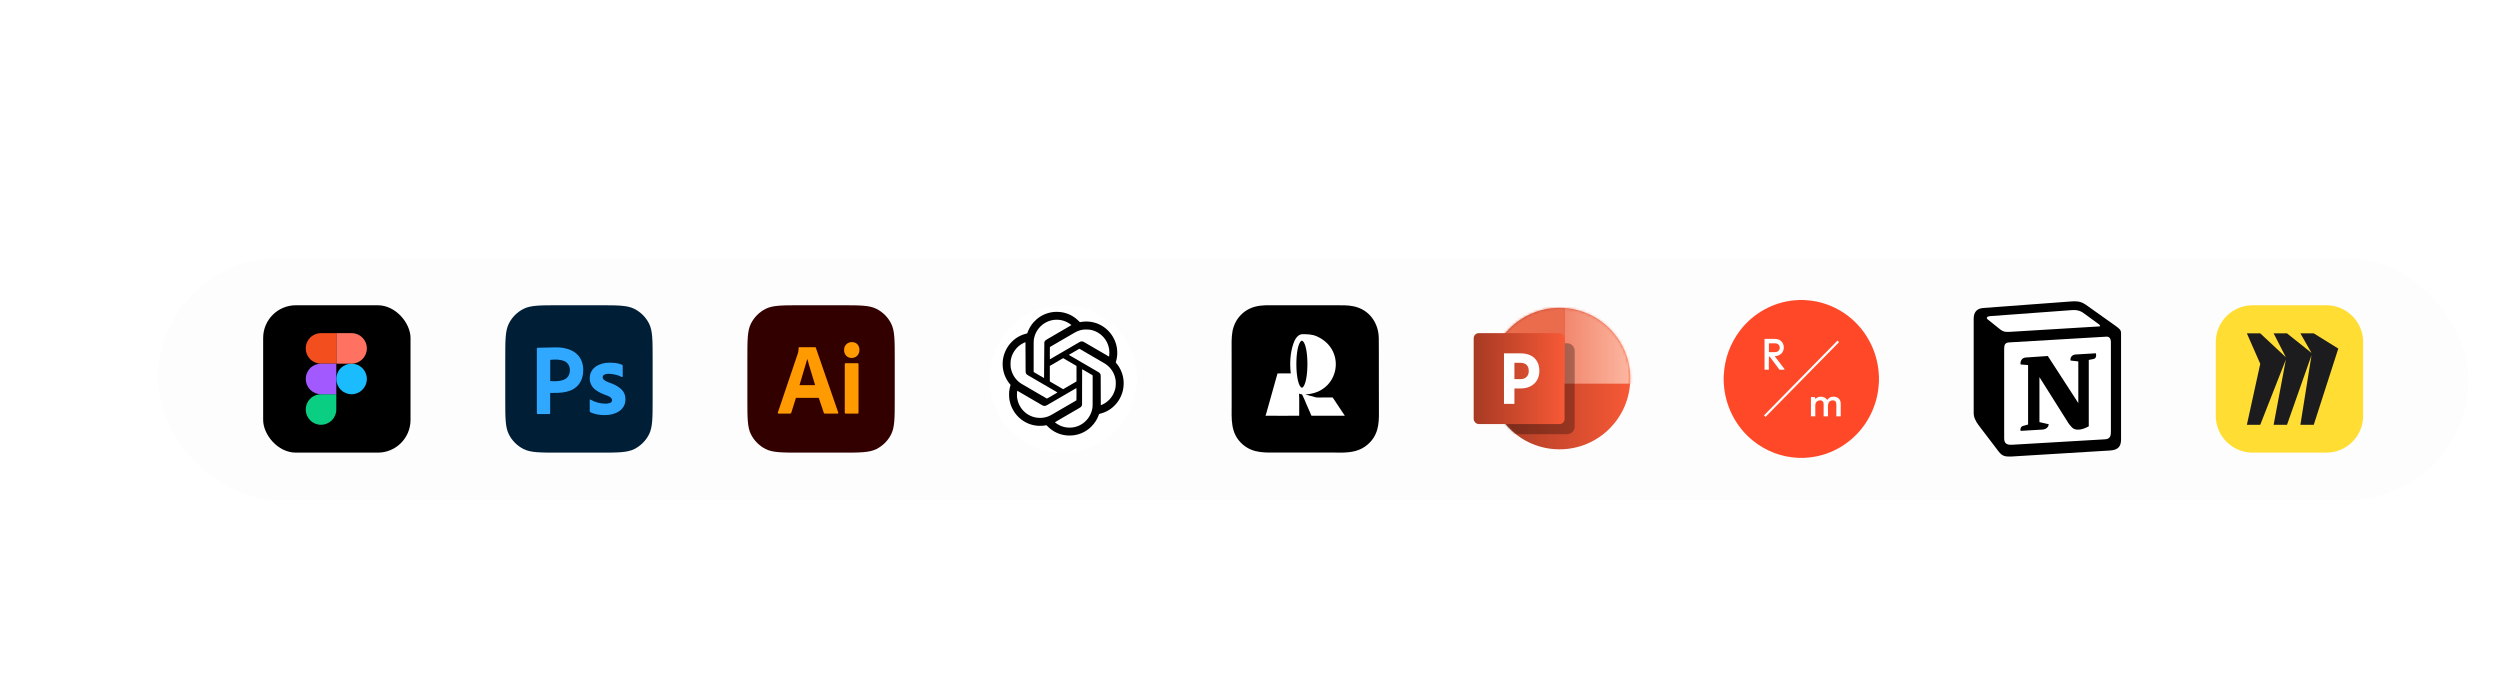
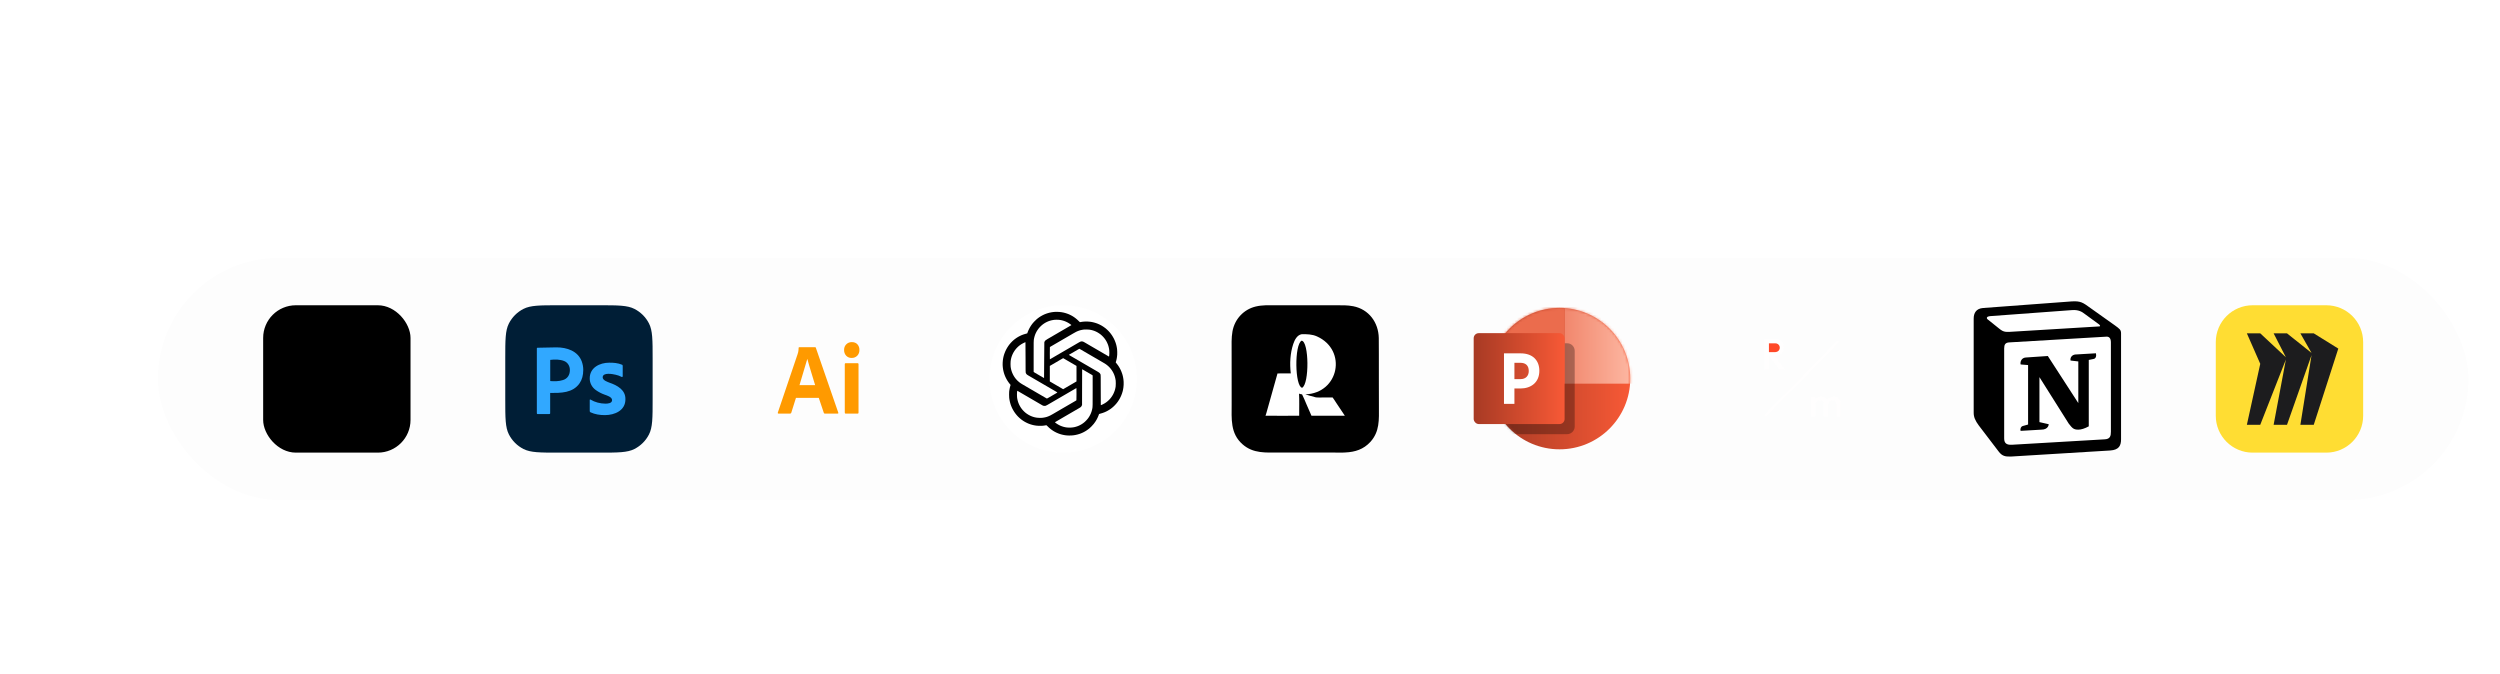
<svg xmlns="http://www.w3.org/2000/svg" fill="none" height="100%" overflow="visible" preserveAspectRatio="none" style="display: block;" viewBox="0 0 950 256" width="100%">
  <g filter="url(#filter0_dd_0_5324)" id="Frame 1530">
    <rect fill="#FDFDFD" height="92" rx="46" width="878" x="60" y="82" />
    <g id="Frame 1569">
      <g filter="url(#filter1_d_0_5324)" id="Figma Logo">
        <rect fill="black" height="56" rx="12.424" width="56" x="100" y="100" />
        <g clip-path="url(#clip0_0_5324)" id="figma_logo">
          <path d="M127.793 128C127.793 126.46 128.405 124.983 129.494 123.894C130.583 122.805 132.06 122.193 133.6 122.193C135.14 122.193 136.618 122.805 137.707 123.894C138.796 124.983 139.408 126.46 139.408 128C139.408 129.54 138.796 131.018 137.707 132.107C136.618 133.196 135.14 133.808 133.6 133.808C132.06 133.808 130.583 133.196 129.494 132.107C128.405 131.018 127.793 129.54 127.793 128V128Z" fill="#1ABCFE" id="Vector" />
-           <path d="M116.178 139.615C116.178 138.074 116.79 136.597 117.879 135.508C118.968 134.419 120.445 133.807 121.985 133.807H127.793V139.615C127.793 141.155 127.181 142.632 126.092 143.721C125.003 144.81 123.525 145.422 121.985 145.422C120.445 145.422 118.968 144.81 117.879 143.721C116.79 142.632 116.178 141.155 116.178 139.615V139.615Z" fill="#0ACF83" id="Vector_2" />
          <path d="M127.793 110.578V122.193H133.6C135.14 122.193 136.618 121.581 137.707 120.492C138.796 119.403 139.408 117.925 139.408 116.385C139.408 114.845 138.796 113.368 137.707 112.279C136.618 111.19 135.14 110.578 133.6 110.578H127.793Z" fill="#FF7262" id="Vector_3" />
          <path d="M116.178 116.385C116.178 117.925 116.79 119.403 117.879 120.492C118.968 121.581 120.445 122.193 121.985 122.193H127.793V110.578H121.985C120.445 110.578 118.968 111.19 117.879 112.279C116.79 113.368 116.178 114.845 116.178 116.385V116.385Z" fill="#F24E1E" id="Vector_4" />
-           <path d="M116.178 128C116.178 129.54 116.79 131.018 117.879 132.107C118.968 133.196 120.445 133.808 121.985 133.808H127.793V122.193H121.985C120.445 122.193 118.968 122.805 117.879 123.894C116.79 124.983 116.178 126.46 116.178 128V128Z" fill="#A259FF" id="Vector_5" />
        </g>
      </g>
      <g id="Frame 1549">
        <g id="Group 68">
          <path d="M192 120.267C192 113.173 192 109.626 193.381 106.916C194.595 104.533 196.533 102.595 198.916 101.381C201.626 100 205.173 100 212.267 100H227.733C234.827 100 238.374 100 241.084 101.381C243.467 102.595 245.405 104.533 246.619 106.916C248 109.626 248 113.173 248 120.267V135.733C248 142.827 248 146.374 246.619 149.084C245.405 151.467 243.467 153.405 241.084 154.619C238.374 156 234.827 156 227.733 156H212.267C205.173 156 201.626 156 198.916 154.619C196.533 153.405 194.595 151.467 193.381 149.084C192 146.374 192 142.827 192 135.733V120.267Z" fill="#001E36" id="bg" />
          <g id="Vector_6">
            <path d="M204 141.033V116.407C204 116.239 204.07 116.144 204.233 116.144C206.645 116.144 209.055 116 211.467 116C215.38 116 219.618 117.338 221.103 121.433C221.453 122.438 221.64 123.467 221.64 124.544C221.64 126.602 221.173 128.301 220.24 129.641C217.633 133.385 213.114 133.327 209.063 133.327V141.009C209.095 141.236 208.901 141.344 208.713 141.344H204.28C204.093 141.344 204 141.248 204 141.033ZM209.087 120.763V128.804C210.693 128.921 212.374 128.934 213.917 128.421C215.62 127.929 216.553 126.454 216.553 124.687C216.601 123.182 215.78 121.737 214.383 121.193C212.859 120.559 210.732 120.521 209.087 120.763Z" fill="#31A8FF" />
            <path d="M236.193 127.215C235.487 126.843 234.735 126.571 233.958 126.406C232.959 126.171 229.02 125.348 229.018 127.408C229.053 128.558 230.879 129.121 231.685 129.45C234.517 130.422 237.721 132.16 237.658 135.653C237.745 140.002 233.532 141.74 229.92 141.741C228.039 141.76 226.081 141.469 224.36 140.662C224.196 140.575 224.09 140.389 224.097 140.199V136.038C224.078 135.871 224.257 135.726 224.397 135.846C226.083 136.865 228.082 137.36 230.032 137.387C230.893 137.387 232.6 137.303 232.587 136.038C232.587 134.824 230.546 134.266 229.732 133.958C228.552 133.537 227.434 132.953 226.407 132.224C224.972 131.2 224.072 129.56 224.097 127.754C224.088 123.66 227.967 121.822 231.46 121.821C233.093 121.807 234.846 121.928 236.366 122.591C236.585 122.656 236.63 122.886 236.629 123.092V126.984C236.643 127.225 236.375 127.308 236.193 127.215Z" fill="#31A8FF" />
          </g>
        </g>
      </g>
    </g>
    <g id="Frame 1570">
      <g id="Frame 1550">
        <g id="Group 69">
-           <path d="M284 120.267C284 113.173 284 109.626 285.381 106.916C286.595 104.533 288.533 102.595 290.916 101.381C293.626 100 297.173 100 304.267 100H319.733C326.827 100 330.374 100 333.084 101.381C335.467 102.595 337.405 104.533 338.619 106.916C340 109.626 340 113.173 340 120.267V135.733C340 142.827 340 146.374 338.619 149.084C337.405 151.467 335.467 153.405 333.084 154.619C330.374 156 326.827 156 319.733 156H304.267C297.173 156 293.626 156 290.916 154.619C288.533 153.405 286.595 151.467 285.381 149.084C284 146.374 284 142.827 284 135.733V120.267Z" fill="#330000" id="bg_2" />
          <g id="Vector_7">
            <path d="M311.137 135.193H302.46L300.694 140.818C300.645 141.027 300.452 141.175 300.243 141.165H295.848C295.597 141.165 295.509 141.023 295.585 140.741L303.098 118.548C303.173 118.316 303.248 118.053 303.324 117.758C303.422 117.244 303.472 116.721 303.474 116.197C303.452 116.043 303.588 115.906 303.737 115.928H309.71C309.885 115.928 309.985 115.992 310.01 116.12L318.538 140.779C318.613 141.036 318.538 141.165 318.313 141.165H313.429C313.258 141.184 313.094 141.067 313.053 140.895L311.137 135.193ZM303.812 130.338H309.747C308.772 127.005 307.672 123.717 306.78 120.359C305.817 123.723 304.767 127.073 303.812 130.338Z" fill="#FF9A00" />
            <path d="M323.609 120.012C323.226 120.027 322.844 119.96 322.488 119.814C322.132 119.668 321.81 119.446 321.543 119.164C321.277 118.869 321.07 118.524 320.935 118.147C320.799 117.77 320.738 117.369 320.754 116.968C320.74 116.57 320.809 116.175 320.954 115.806C321.1 115.438 321.32 115.105 321.599 114.829C321.876 114.557 322.203 114.343 322.561 114.201C322.919 114.059 323.301 113.991 323.684 114.001C324.586 114.001 325.293 114.277 325.807 114.829C326.066 115.116 326.267 115.453 326.399 115.82C326.532 116.187 326.592 116.577 326.577 116.968C326.593 117.371 326.529 117.773 326.39 118.15C326.252 118.527 326.04 118.872 325.769 119.164C325.486 119.451 325.147 119.674 324.776 119.82C324.404 119.966 324.007 120.031 323.609 120.012ZM321.017 140.779V122.362C321.017 122.131 321.117 122.015 321.317 122.015H325.938C326.138 122.015 326.239 122.131 326.239 122.362V140.779C326.239 141.036 326.139 141.165 325.938 141.165H321.355C321.13 141.165 321.017 141.036 321.017 140.779Z" fill="#FF9A00" />
          </g>
        </g>
      </g>
      <g id="Frame 1551">
        <g id="Frame 1529 1_layerstyle">
          <g id="Group">
            <path d="M401.756 100.078C402.012 100.058 402.371 100.032 402.557 100.023C402.74 100.012 403.353 100 403.92 100C404.485 99.998 405.144 100.007 405.384 100.019C405.622 100.032 406.02 100.058 406.265 100.076C406.509 100.096 406.937 100.138 407.214 100.17C407.491 100.202 407.857 100.247 408.026 100.273C408.195 100.295 408.541 100.353 408.792 100.396C409.044 100.44 409.431 100.511 409.65 100.556C409.87 100.602 410.241 100.684 410.474 100.739C410.707 100.792 411.092 100.89 411.332 100.954C411.57 101.021 412.002 101.147 412.292 101.233C412.581 101.323 413.045 101.476 413.322 101.574C413.599 101.673 413.969 101.81 414.145 101.879C414.322 101.947 414.63 102.073 414.832 102.158C415.033 102.242 415.358 102.384 415.552 102.471C415.747 102.56 416.113 102.734 416.364 102.858C416.616 102.981 417.007 103.18 417.234 103.302C417.46 103.423 417.815 103.622 418.023 103.743C418.231 103.864 418.565 104.066 418.766 104.189C418.968 104.315 419.363 104.574 419.647 104.763C419.931 104.953 420.336 105.239 420.551 105.395C420.763 105.553 421.088 105.798 421.271 105.942C421.454 106.086 421.752 106.326 421.935 106.479C422.118 106.63 422.452 106.919 422.678 107.12C422.905 107.321 423.41 107.806 423.799 108.195C424.19 108.586 424.671 109.087 424.865 109.307C425.062 109.527 425.364 109.877 425.538 110.085C425.709 110.293 425.979 110.627 426.135 110.828C426.29 111.03 426.519 111.334 426.642 111.503C426.766 111.672 426.972 111.961 427.098 112.144C427.224 112.327 427.429 112.636 427.555 112.83C427.681 113.025 427.892 113.365 428.024 113.585C428.157 113.805 428.37 114.175 428.5 114.409C428.63 114.642 428.866 115.088 429.026 115.404C429.184 115.717 429.401 116.166 429.507 116.399C429.612 116.632 429.765 116.987 429.85 117.188C429.934 117.39 430.072 117.735 430.156 117.955C430.241 118.174 430.38 118.556 430.467 118.801C430.552 119.046 430.689 119.469 430.772 119.739C430.854 120.009 430.966 120.384 431.016 120.574C431.069 120.762 431.163 121.123 431.222 121.375C431.284 121.626 431.382 122.063 431.44 122.347C431.497 122.631 431.575 123.043 431.611 123.262C431.648 123.482 431.698 123.802 431.723 123.971C431.748 124.141 431.794 124.507 431.826 124.784C431.858 125.06 431.899 125.488 431.92 125.733C431.938 125.978 431.963 126.374 431.977 126.614C431.989 126.854 432 127.476 432 127.998C432 128.519 431.989 129.142 431.977 129.382C431.963 129.622 431.938 130.018 431.92 130.263C431.899 130.508 431.858 130.935 431.826 131.212C431.794 131.489 431.748 131.855 431.723 132.024C431.7 132.194 431.643 132.539 431.6 132.791C431.556 133.042 431.485 133.429 431.44 133.649C431.394 133.868 431.311 134.239 431.257 134.472C431.204 134.706 431.106 135.09 431.042 135.33C430.975 135.57 430.849 136 430.762 136.291C430.673 136.582 430.52 137.044 430.422 137.32C430.323 137.597 430.186 137.968 430.117 138.144C430.049 138.32 429.923 138.629 429.838 138.83C429.754 139.032 429.612 139.357 429.525 139.551C429.436 139.746 429.262 140.112 429.138 140.363C429.015 140.615 428.816 141.006 428.694 141.233C428.573 141.459 428.374 141.814 428.253 142.022C428.132 142.23 427.93 142.564 427.807 142.765C427.681 142.967 427.423 143.362 427.233 143.646C427.043 143.93 426.757 144.337 426.601 144.55C426.443 144.763 426.199 145.087 426.055 145.27C425.91 145.453 425.67 145.751 425.517 145.934C425.366 146.117 425.078 146.451 424.876 146.677C424.675 146.904 424.19 147.409 423.801 147.798C423.41 148.19 422.909 148.67 422.69 148.864C422.47 149.061 422.12 149.363 421.912 149.537C421.704 149.709 421.37 149.979 421.168 150.134C420.967 150.29 420.663 150.519 420.493 150.642C420.324 150.766 420.036 150.972 419.853 151.097C419.67 151.223 419.361 151.429 419.167 151.555C418.972 151.681 418.631 151.891 418.412 152.024C418.192 152.157 417.822 152.369 417.588 152.5C417.355 152.63 416.907 152.866 416.593 153.026C416.277 153.184 415.82 153.406 415.575 153.515C415.33 153.625 414.944 153.795 414.717 153.888C414.491 153.982 414.1 154.135 413.848 154.232C413.596 154.325 413.148 154.483 412.853 154.582C412.558 154.68 412.077 154.829 411.789 154.913C411.499 154.996 411.016 155.126 410.714 155.199C410.412 155.275 409.934 155.382 409.65 155.44C409.367 155.497 408.955 155.574 408.735 155.611C408.516 155.648 408.195 155.698 408.026 155.723C407.857 155.748 407.491 155.794 407.214 155.826C406.937 155.858 406.509 155.899 406.265 155.92C406.02 155.938 405.622 155.963 405.384 155.977C405.144 155.989 404.522 156 404 156C403.478 156 402.854 155.989 402.616 155.977C402.376 155.963 401.98 155.938 401.735 155.92C401.491 155.899 401.063 155.858 400.786 155.826C400.509 155.794 400.143 155.748 399.974 155.723C399.805 155.7 399.459 155.643 399.208 155.6C398.956 155.556 398.569 155.485 398.35 155.44C398.13 155.394 397.759 155.311 397.526 155.256C397.293 155.204 396.906 155.105 396.668 155.041C396.428 154.975 395.996 154.849 395.708 154.762C395.417 154.673 394.955 154.52 394.678 154.421C394.401 154.323 394.031 154.186 393.855 154.117C393.678 154.049 393.37 153.923 393.168 153.838C392.967 153.753 392.642 153.612 392.448 153.525C392.253 153.435 391.887 153.262 391.636 153.138C391.384 153.014 390.993 152.815 390.766 152.694C390.54 152.573 390.185 152.374 389.977 152.253C389.769 152.131 389.435 151.93 389.234 151.804C389.032 151.681 388.657 151.436 388.399 151.264C388.14 151.09 387.754 150.823 387.541 150.667C387.326 150.512 386.994 150.26 386.8 150.109C386.605 149.958 386.28 149.697 386.079 149.528C385.875 149.359 385.53 149.061 385.31 148.864C385.091 148.67 384.59 148.19 384.201 147.798C383.81 147.409 383.329 146.908 383.135 146.689C382.938 146.469 382.636 146.119 382.462 145.911C382.291 145.703 382.021 145.369 381.865 145.167C381.71 144.966 381.481 144.662 381.358 144.493C381.234 144.323 381.028 144.035 380.902 143.852C380.776 143.669 380.571 143.36 380.445 143.166C380.319 142.971 380.108 142.63 379.976 142.411C379.843 142.191 379.63 141.82 379.5 141.587C379.37 141.354 379.134 140.908 378.974 140.592C378.816 140.279 378.599 139.83 378.493 139.597C378.388 139.363 378.235 139.009 378.15 138.808C378.066 138.606 377.928 138.261 377.844 138.041C377.759 137.822 377.62 137.439 377.533 137.195C377.448 136.95 377.311 136.527 377.228 136.257C377.146 135.987 377.034 135.612 376.984 135.422C376.931 135.234 376.837 134.873 376.778 134.621C376.716 134.369 376.618 133.932 376.56 133.649C376.503 133.365 376.425 132.953 376.389 132.734C376.352 132.514 376.302 132.194 376.277 132.024C376.252 131.855 376.206 131.489 376.174 131.212C376.142 130.935 376.101 130.508 376.08 130.263C376.062 130.018 376.037 129.622 376.023 129.382C376.011 129.142 376 128.519 376 127.998C376 127.476 376.011 126.854 376.023 126.614C376.037 126.374 376.062 125.978 376.08 125.733C376.101 125.488 376.142 125.06 376.174 124.784C376.206 124.507 376.252 124.141 376.277 123.971C376.3 123.802 376.357 123.457 376.4 123.205C376.444 122.953 376.515 122.567 376.56 122.347C376.606 122.128 376.689 121.757 376.743 121.524C376.796 121.29 376.894 120.906 376.958 120.666C377.025 120.425 377.151 119.993 377.238 119.705C377.327 119.417 377.48 118.952 377.578 118.675C377.677 118.398 377.814 118.028 377.883 117.852C377.951 117.676 378.077 117.367 378.162 117.165C378.246 116.964 378.388 116.639 378.475 116.445C378.564 116.25 378.738 115.884 378.862 115.633C378.985 115.381 379.184 114.99 379.306 114.763C379.427 114.537 379.626 114.182 379.747 113.974C379.868 113.766 380.07 113.432 380.193 113.23C380.319 113.029 380.577 112.633 380.767 112.35C380.957 112.066 381.243 111.661 381.399 111.446C381.557 111.231 381.801 110.908 381.945 110.725C382.09 110.542 382.33 110.245 382.483 110.062C382.634 109.879 382.922 109.545 383.124 109.318C383.325 109.092 383.81 108.586 384.199 108.197C384.59 107.806 385.091 107.326 385.31 107.131C385.53 106.935 385.88 106.633 386.088 106.459C386.296 106.287 386.63 106.017 386.832 105.862C387.033 105.706 387.337 105.477 387.507 105.354C387.676 105.23 387.964 105.024 388.147 104.898C388.33 104.773 388.639 104.567 388.833 104.441C389.028 104.315 389.369 104.105 389.588 103.972C389.808 103.839 390.178 103.626 390.412 103.496C390.645 103.366 391.091 103.13 391.407 102.97C391.72 102.812 392.18 102.59 392.425 102.48C392.67 102.37 393.056 102.201 393.283 102.107C393.509 102.014 393.9 101.86 394.152 101.764C394.404 101.67 394.852 101.513 395.147 101.414C395.442 101.316 395.92 101.167 396.211 101.082C396.499 101 396.984 100.87 397.286 100.796C397.588 100.721 398.066 100.613 398.35 100.556C398.633 100.499 399.045 100.421 399.265 100.385C399.484 100.348 399.805 100.298 399.974 100.273C400.143 100.247 400.509 100.202 400.786 100.17C401.063 100.138 401.5 100.096 401.756 100.078Z" fill="white" id="Vector_8" />
            <path d="M400.228 102.574C400.379 102.559 400.619 102.536 400.757 102.525C400.896 102.513 401.249 102.503 401.54 102.5C401.83 102.5 402.274 102.515 402.523 102.536C402.773 102.556 403.137 102.597 403.331 102.627C403.525 102.655 403.866 102.719 404.088 102.767C404.31 102.815 404.645 102.899 404.832 102.955C405.019 103.009 405.331 103.11 405.526 103.179C405.72 103.248 405.98 103.347 406.106 103.4C406.232 103.451 406.502 103.579 406.711 103.68C406.918 103.782 407.198 103.927 407.33 104.003C407.461 104.08 407.665 104.204 407.784 104.278C407.902 104.349 408.107 104.487 408.238 104.578C408.369 104.67 408.609 104.848 408.768 104.972C408.927 105.1 409.176 105.308 409.323 105.438C409.469 105.565 409.757 105.845 409.966 106.059C410.223 106.321 410.357 106.438 410.382 106.427C410.402 106.42 410.584 106.384 410.786 106.349C410.988 106.313 411.288 106.27 411.454 106.249C411.621 106.229 411.984 106.201 412.262 106.188C412.607 106.168 412.933 106.168 413.291 106.186C413.579 106.198 413.992 106.234 414.212 106.262C414.429 106.29 414.704 106.331 414.822 106.351C414.941 106.374 415.145 106.415 415.277 106.443C415.408 106.473 415.642 106.529 415.794 106.572C415.945 106.613 416.202 106.687 416.361 106.738C416.52 106.786 416.752 106.867 416.879 106.916C417.005 106.964 417.232 107.056 417.383 107.119C417.535 107.185 417.807 107.31 417.989 107.402C418.17 107.493 418.448 107.641 418.607 107.732C418.766 107.821 419.056 108.002 419.25 108.132C419.444 108.261 419.762 108.49 419.956 108.64C420.151 108.793 420.456 109.05 420.638 109.213C420.819 109.378 421.074 109.625 421.208 109.762C421.342 109.902 421.558 110.144 421.692 110.299C421.828 110.457 422.04 110.726 422.166 110.897C422.295 111.07 422.474 111.324 422.568 111.464C422.661 111.604 422.833 111.884 422.949 112.087C423.067 112.291 423.216 112.558 423.279 112.685C423.342 112.812 423.468 113.079 423.559 113.283C423.65 113.486 423.779 113.812 423.849 114.007C423.92 114.203 424.018 114.496 424.066 114.656C424.114 114.816 424.185 115.068 424.22 115.216C424.255 115.363 424.311 115.62 424.344 115.788C424.379 115.956 424.417 116.185 424.435 116.297C424.45 116.409 424.48 116.643 424.5 116.818C424.52 116.994 424.543 117.411 424.551 117.747C424.561 118.1 424.556 118.528 424.541 118.764C424.525 118.988 424.495 119.308 424.472 119.476C424.452 119.644 424.417 119.883 424.397 120.011C424.374 120.138 424.339 120.318 424.321 120.418C424.301 120.517 424.26 120.692 424.233 120.812C424.205 120.931 424.132 121.186 424.074 121.376C423.975 121.697 423.97 121.73 424.008 121.771C424.031 121.796 424.142 121.931 424.258 122.071C424.374 122.211 424.566 122.458 424.684 122.618C424.803 122.778 424.992 123.055 425.108 123.233C425.224 123.414 425.388 123.681 425.471 123.831C425.557 123.984 425.709 124.276 425.81 124.487C425.91 124.696 426.057 125.024 426.132 125.212C426.208 125.401 426.322 125.711 426.385 125.899C426.448 126.087 426.516 126.306 426.539 126.382C426.559 126.459 426.599 126.609 426.627 126.713C426.652 126.817 426.7 127.018 426.73 127.158C426.761 127.298 426.806 127.54 426.831 127.692C426.859 127.845 426.897 128.115 426.917 128.29C426.94 128.466 426.97 128.837 426.985 129.117C427.005 129.491 427.005 129.776 426.983 130.198C426.968 130.513 426.932 130.948 426.904 131.164C426.879 131.381 426.829 131.701 426.793 131.877C426.761 132.052 426.71 132.296 426.68 132.424C426.652 132.551 426.592 132.772 426.551 132.919L426.551 132.92C426.508 133.067 426.423 133.342 426.359 133.53C426.296 133.718 426.16 134.074 426.057 134.319C425.953 134.563 425.782 134.929 425.678 135.133C425.572 135.336 425.411 135.629 425.323 135.781C425.232 135.934 425.063 136.203 424.944 136.379C424.828 136.554 424.639 136.816 424.525 136.964C424.414 137.112 424.223 137.346 424.104 137.485C423.985 137.625 423.736 137.895 423.549 138.083C423.362 138.271 423.09 138.531 422.946 138.656C422.8 138.783 422.59 138.958 422.479 139.045C422.368 139.131 422.204 139.256 422.114 139.322C422.023 139.391 421.808 139.538 421.634 139.65C421.46 139.765 421.172 139.94 420.991 140.042C420.809 140.144 420.522 140.296 420.348 140.38C420.173 140.462 419.878 140.594 419.692 140.67C419.505 140.749 419.169 140.871 418.947 140.945C418.725 141.019 418.349 141.128 418.115 141.186C417.88 141.247 417.671 141.309 417.653 141.324C417.635 141.339 417.615 141.38 417.608 141.415C417.6 141.451 417.545 141.611 417.484 141.771C417.426 141.932 417.323 142.191 417.257 142.344C417.191 142.496 417.063 142.771 416.972 142.954C416.884 143.137 416.735 143.417 416.644 143.577C416.553 143.738 416.356 144.053 416.207 144.277C416.059 144.501 415.789 144.867 415.612 145.091C415.415 145.338 415.097 145.694 414.797 145.996C414.527 146.269 414.204 146.579 414.078 146.683C413.952 146.788 413.733 146.966 413.586 147.08C413.44 147.192 413.185 147.375 413.019 147.487C412.852 147.599 412.597 147.764 412.451 147.851C412.305 147.94 412.017 148.1 411.808 148.207C411.601 148.311 411.321 148.446 411.19 148.505C411.058 148.563 410.841 148.652 410.71 148.703C410.579 148.754 410.317 148.848 410.13 148.912C409.943 148.973 409.595 149.074 409.36 149.135C409.126 149.196 408.768 149.275 408.566 149.311C408.364 149.346 408.059 149.392 407.885 149.413C407.71 149.433 407.375 149.464 407.14 149.481C406.88 149.499 406.497 149.504 406.169 149.497C405.871 149.489 405.495 149.469 405.336 149.456C405.178 149.443 404.882 149.408 404.681 149.377C404.479 149.346 404.133 149.283 403.911 149.235C403.689 149.186 403.389 149.11 403.243 149.069C403.096 149.026 402.869 148.957 402.738 148.914C402.607 148.871 402.312 148.764 402.082 148.672C401.852 148.581 401.535 148.443 401.376 148.367C401.217 148.288 400.959 148.156 400.808 148.072C400.657 147.988 400.43 147.856 400.303 147.78C400.177 147.701 399.975 147.568 399.854 147.485C399.731 147.398 399.605 147.312 399.577 147.291C399.547 147.271 399.39 147.151 399.231 147.027C399.072 146.902 398.815 146.688 398.664 146.551C398.512 146.416 398.222 146.136 398.02 145.933C397.77 145.676 397.642 145.564 397.617 145.574C397.596 145.582 397.379 145.623 397.137 145.663C396.895 145.701 396.582 145.747 396.443 145.762C396.305 145.778 395.987 145.803 395.737 145.816C395.457 145.829 395.071 145.829 394.733 145.813C394.433 145.801 394.006 145.768 393.789 145.74C393.57 145.712 393.237 145.658 393.05 145.623C392.863 145.587 392.573 145.523 392.407 145.483C392.24 145.439 392.008 145.376 391.89 145.34C391.771 145.305 391.589 145.249 391.486 145.213C391.383 145.177 391.206 145.116 391.095 145.073C390.984 145.032 390.807 144.964 390.704 144.921C390.6 144.877 390.338 144.758 390.124 144.653C389.909 144.549 389.632 144.407 389.506 144.335C389.379 144.264 389.16 144.129 389.014 144.04C388.867 143.949 388.676 143.822 388.585 143.758C388.494 143.697 388.358 143.598 388.282 143.544C388.206 143.488 388.042 143.361 387.916 143.262C387.79 143.163 387.54 142.949 387.361 142.786C387.182 142.624 386.925 142.377 386.791 142.24C386.657 142.1 386.44 141.858 386.307 141.7C386.17 141.545 385.958 141.275 385.832 141.103C385.704 140.932 385.524 140.678 385.431 140.538C385.338 140.398 385.166 140.118 385.05 139.915C384.932 139.711 384.783 139.444 384.72 139.317C384.657 139.19 384.546 138.956 384.472 138.795C384.399 138.635 384.291 138.371 384.228 138.21C384.165 138.05 384.064 137.763 384.003 137.574C383.943 137.386 383.842 137.025 383.779 136.773C383.716 136.521 383.637 136.15 383.605 135.947C383.569 135.743 383.521 135.405 383.499 135.196C383.463 134.909 383.453 134.611 383.453 133.975C383.451 133.446 383.463 133.031 383.483 132.856C383.501 132.703 383.534 132.449 383.554 132.296C383.577 132.144 383.622 131.879 383.655 131.711C383.688 131.543 383.743 131.287 383.779 131.139C383.814 130.991 383.882 130.745 383.93 130.592C383.978 130.44 384.018 130.297 384.018 130.279C384.018 130.264 383.948 130.165 383.859 130.063C383.774 129.964 383.635 129.793 383.549 129.689C383.466 129.585 383.312 129.379 383.206 129.231C383.1 129.084 382.936 128.837 382.84 128.684C382.742 128.532 382.588 128.267 382.494 128.099C382.401 127.931 382.257 127.654 382.174 127.481C382.093 127.311 381.98 127.059 381.922 126.922C381.866 126.787 381.783 126.573 381.735 126.446C381.69 126.319 381.611 126.09 381.561 125.937C381.513 125.785 381.45 125.576 381.425 125.479C381.397 125.383 381.344 125.169 381.309 125.009C381.271 124.849 381.231 124.665 381.218 124.602C381.205 124.538 381.173 124.345 381.145 124.169C381.117 123.994 381.077 123.673 381.056 123.457C381.036 123.241 381.014 122.898 381.003 122.694C380.996 122.491 381.001 122.081 381.016 121.783C381.029 121.488 381.064 121.064 381.092 120.842C381.12 120.624 381.17 120.3 381.205 120.125C381.238 119.949 381.289 119.705 381.319 119.578C381.347 119.451 381.407 119.23 381.448 119.082C381.49 118.935 381.576 118.66 381.639 118.472C381.702 118.283 381.839 117.927 381.942 117.683C382.045 117.439 382.209 117.083 382.308 116.895C382.404 116.706 382.585 116.378 382.709 116.17C382.835 115.958 383.032 115.651 383.148 115.483C383.264 115.315 383.466 115.045 383.594 114.88C383.723 114.717 383.953 114.445 384.107 114.272C384.26 114.102 384.533 113.822 384.712 113.654C384.894 113.484 385.136 113.265 385.254 113.166C385.373 113.066 385.6 112.888 385.759 112.769C385.918 112.649 386.183 112.463 386.347 112.357C386.508 112.25 386.776 112.087 386.94 111.993C387.101 111.901 387.417 111.736 387.639 111.627C387.861 111.517 388.173 111.377 388.332 111.311C388.491 111.245 388.822 111.126 389.064 111.047C389.306 110.965 389.687 110.856 389.909 110.802C390.131 110.749 390.325 110.693 390.341 110.678C390.356 110.663 390.399 110.563 390.434 110.459C390.469 110.355 390.53 110.187 390.565 110.09C390.603 109.991 390.684 109.793 390.747 109.645C390.81 109.498 390.936 109.228 391.027 109.047C391.115 108.864 391.264 108.584 391.355 108.424C391.446 108.264 391.622 107.976 391.748 107.788C391.874 107.6 392.049 107.348 392.139 107.229C392.228 107.109 392.397 106.893 392.518 106.745C392.636 106.598 392.949 106.26 393.214 105.992C393.477 105.728 393.825 105.4 393.984 105.265C394.143 105.133 394.382 104.944 394.513 104.845C394.645 104.749 394.844 104.604 394.955 104.527C395.066 104.451 395.298 104.303 395.472 104.197C395.646 104.092 395.951 103.919 396.153 103.815C396.355 103.711 396.638 103.571 396.784 103.507C396.93 103.444 397.157 103.35 397.289 103.299C397.42 103.248 397.697 103.149 397.907 103.08C398.114 103.011 398.467 102.91 398.689 102.851C398.911 102.795 399.287 102.716 399.521 102.676C399.756 102.637 400.076 102.592 400.228 102.574Z" fill="black" id="Vector_9" />
            <g id="Vector_10">
              <path d="M400.199 105.597C400.386 105.569 400.65 105.536 400.781 105.523C400.913 105.51 401.245 105.5 401.516 105.5C401.787 105.498 402.17 105.513 402.365 105.533C402.56 105.551 402.8 105.582 402.897 105.597C402.993 105.613 403.188 105.648 403.327 105.676C403.467 105.705 403.723 105.768 403.897 105.817C404.072 105.865 404.328 105.947 404.467 105.998C404.607 106.049 404.84 106.141 404.987 106.202C405.134 106.264 405.412 106.399 405.607 106.501C405.803 106.603 406.076 106.759 406.215 106.848C406.355 106.935 406.621 107.122 406.803 107.259C406.988 107.4 407.14 107.52 407.14 107.53C407.14 107.543 406.788 107.752 406.36 108.002C405.932 108.25 405.045 108.766 404.391 109.146C403.738 109.529 403.069 109.915 402.909 110.007C402.75 110.099 402.486 110.252 402.327 110.346C402.167 110.441 401.693 110.717 401.275 110.959C400.857 111.202 400.384 111.477 400.224 111.572C400.064 111.666 399.631 111.919 399.261 112.134C398.891 112.348 398.321 112.68 397.995 112.871C397.506 113.157 397.371 113.249 397.229 113.39C397.108 113.512 397.032 113.62 396.969 113.747C396.92 113.849 396.865 113.997 396.844 114.074C396.817 114.191 396.806 115.31 396.789 120.937C396.773 125.385 396.758 127.657 396.741 127.657C396.728 127.657 396.523 127.542 396.285 127.404C396.046 127.269 395.621 127.019 395.334 126.853C395.048 126.687 394.569 126.406 394.27 126.232C393.971 126.059 393.518 125.796 393.265 125.65C392.92 125.454 392.799 125.369 392.788 125.326C392.781 125.295 392.778 122.627 392.783 119.397L392.783 119.382C392.791 113.558 392.791 113.522 392.844 113.168C392.875 112.971 392.918 112.718 392.94 112.606C392.963 112.494 393.019 112.251 393.067 112.07C393.115 111.886 393.194 111.623 393.242 111.482C393.29 111.342 393.361 111.145 393.396 111.048C393.434 110.949 393.538 110.714 393.627 110.525C393.718 110.336 393.845 110.088 393.908 109.976C393.971 109.864 394.118 109.629 394.232 109.453C394.346 109.277 394.542 109.006 394.663 108.853C394.787 108.699 395.003 108.444 395.144 108.291C395.286 108.138 395.532 107.895 395.692 107.752C395.851 107.612 396.077 107.42 396.196 107.328C396.315 107.236 396.52 107.088 396.652 106.996C396.784 106.905 397.019 106.756 397.171 106.67C397.323 106.58 397.589 106.44 397.761 106.358C397.931 106.276 398.182 106.167 398.316 106.11C398.453 106.057 398.696 105.97 398.856 105.919C399.016 105.865 399.307 105.784 399.502 105.735C399.697 105.687 400.011 105.625 400.199 105.597Z" fill="white" />
              <path d="M411.333 109.312C411.541 109.277 411.809 109.238 411.928 109.225C412.047 109.213 412.481 109.205 412.891 109.208C413.502 109.215 413.707 109.225 414.006 109.271C414.208 109.302 414.505 109.356 414.664 109.391C414.824 109.427 415.075 109.491 415.222 109.534C415.369 109.575 415.625 109.662 415.792 109.721C415.959 109.782 416.222 109.889 416.374 109.958C416.526 110.027 416.795 110.16 416.97 110.254C417.145 110.351 417.446 110.535 417.641 110.665C417.836 110.796 418.115 110.997 418.262 111.115C418.409 111.232 418.634 111.431 418.766 111.559C418.898 111.684 419.09 111.878 419.197 111.991C419.303 112.1 419.496 112.325 419.625 112.488C419.754 112.652 419.919 112.871 419.99 112.976C420.061 113.081 420.177 113.26 420.245 113.372C420.316 113.484 420.425 113.668 420.486 113.78C420.547 113.893 420.661 114.128 420.742 114.304C420.823 114.48 420.924 114.715 420.968 114.827C421.011 114.94 421.074 115.111 421.107 115.21C421.142 115.31 421.211 115.545 421.261 115.734C421.31 115.923 421.368 116.165 421.388 116.27C421.411 116.374 421.439 116.54 421.454 116.64C421.472 116.74 421.5 116.969 421.52 117.151C421.538 117.332 421.555 117.73 421.555 118.032C421.555 118.335 421.538 118.729 421.517 118.912C421.497 119.094 421.472 119.298 421.462 119.367C421.449 119.449 421.429 119.487 421.403 119.487C421.383 119.487 421.315 119.454 421.251 119.413C421.188 119.372 420.942 119.226 420.707 119.091C420.471 118.953 419.833 118.583 419.288 118.266C418.743 117.95 418.14 117.597 417.945 117.483C417.75 117.368 417.198 117.046 416.716 116.768C416.235 116.487 415.564 116.096 415.222 115.9C414.88 115.7 414.368 115.402 414.082 115.236C413.795 115.07 413.317 114.789 413.018 114.615C412.719 114.442 412.308 114.202 412.106 114.084C411.903 113.967 411.672 113.849 411.591 113.819C411.513 113.791 411.363 113.757 411.262 113.745C411.153 113.729 411.009 113.729 410.902 113.742C410.806 113.755 410.657 113.788 410.573 113.819C410.489 113.849 410.249 113.969 410.041 114.092C409.831 114.212 409.56 114.37 409.433 114.444L409.371 114.48C409.166 114.6 408.62 114.92 408.065 115.243C407.437 115.609 406.884 115.928 406.836 115.958C406.788 115.986 406.418 116.201 406.013 116.436C405.607 116.671 405.096 116.969 404.873 117.1C404.65 117.23 403.989 117.615 403.403 117.955C402.818 118.295 401.815 118.879 401.174 119.252L401.053 119.322C400.444 119.676 399.793 120.055 399.565 120.189C399.322 120.332 399.089 120.47 399.046 120.49C399.003 120.513 398.962 120.523 398.95 120.513C398.94 120.503 398.929 119.466 398.932 118.21C398.932 116.405 398.937 115.917 398.962 115.884C398.98 115.859 399.076 115.795 399.173 115.739C399.269 115.685 399.606 115.489 399.92 115.307C400.234 115.126 400.86 114.761 401.313 114.495C401.767 114.232 402.398 113.865 402.719 113.678L402.851 113.602C403.137 113.436 403.435 113.264 403.555 113.193C403.695 113.111 404.06 112.9 404.366 112.721C404.673 112.542 405.157 112.261 405.443 112.095C405.729 111.929 406.218 111.643 406.532 111.462C406.846 111.278 407.439 110.936 407.85 110.696C408.26 110.459 408.744 110.188 408.926 110.096C409.109 110.007 409.41 109.871 409.598 109.797C409.785 109.723 410.054 109.629 410.193 109.585C410.332 109.542 410.56 109.478 410.7 109.442C410.839 109.407 411.123 109.348 411.333 109.312Z" fill="white" />
              <path d="M388.786 114.419C389.009 114.304 389.292 114.168 389.419 114.12C389.546 114.069 389.66 114.031 389.672 114.033C389.69 114.038 389.703 115.976 389.71 119.757C389.723 125.247 389.726 125.479 389.771 125.615C389.796 125.691 389.847 125.814 389.88 125.883C389.916 125.954 389.986 126.061 390.035 126.125C390.085 126.189 390.166 126.278 390.217 126.324C390.265 126.37 390.465 126.503 390.66 126.621C390.855 126.738 391.248 126.968 391.534 127.134C391.821 127.3 392.269 127.563 392.535 127.716C392.801 127.869 393.244 128.13 393.523 128.29C393.802 128.454 394.24 128.709 394.498 128.857C394.757 129.008 395.231 129.284 395.55 129.47C395.869 129.656 396.424 129.978 396.779 130.185C397.133 130.392 397.617 130.673 397.855 130.81C398.093 130.948 398.57 131.229 398.919 131.431C399.266 131.633 399.814 131.952 400.135 132.138C400.457 132.324 400.964 132.618 401.263 132.792C401.562 132.968 401.807 133.124 401.807 133.139C401.807 133.157 401.676 133.246 401.516 133.341C401.372 133.426 401.037 133.62 400.736 133.794L400.642 133.849C400.32 134.035 399.849 134.311 399.591 134.462C399.332 134.612 398.848 134.893 398.514 135.09C398.179 135.284 397.881 135.445 397.848 135.445C397.817 135.445 397.703 135.393 397.594 135.332C397.488 135.271 397.148 135.074 396.842 134.896C396.535 134.717 396.062 134.441 395.79 134.283C395.519 134.127 394.995 133.821 394.625 133.606C394.255 133.389 393.713 133.075 393.422 132.904C393.13 132.736 392.535 132.391 392.104 132.138L392.06 132.112C391.639 131.868 391.153 131.585 390.964 131.474C390.769 131.359 390.268 131.066 389.85 130.823C389.432 130.581 388.902 130.274 388.672 130.139C388.441 130.004 388.122 129.81 387.962 129.705C387.803 129.6 387.58 129.444 387.468 129.36C387.357 129.273 387.157 129.11 387.025 128.993C386.893 128.878 386.726 128.73 386.658 128.661C386.587 128.594 386.435 128.436 386.316 128.308C386.199 128.181 386.017 127.969 385.91 127.836C385.806 127.703 385.644 127.484 385.553 127.351C385.459 127.218 385.315 126.988 385.226 126.84C385.14 126.692 385.001 126.434 384.917 126.266C384.833 126.097 384.707 125.821 384.638 125.653C384.57 125.484 384.464 125.186 384.4 124.989C384.337 124.792 384.263 124.535 384.236 124.415C384.208 124.295 384.162 124.088 384.137 123.955C384.111 123.822 384.068 123.569 384.043 123.393C384.01 123.143 384 122.906 384 122.295C384 121.701 384.01 121.445 384.043 121.21C384.066 121.042 384.111 120.761 384.147 120.585C384.18 120.409 384.231 120.179 384.261 120.074C384.289 119.969 384.334 119.809 384.362 119.717C384.388 119.625 384.438 119.472 384.474 119.372C384.507 119.272 384.588 119.066 384.649 118.912C384.712 118.759 384.821 118.517 384.892 118.376C384.96 118.236 385.084 118.006 385.163 117.866C385.244 117.725 385.378 117.508 385.462 117.38C385.545 117.253 385.69 117.054 385.781 116.934C385.872 116.814 386.044 116.602 386.166 116.461C386.285 116.321 386.503 116.091 386.647 115.951C386.792 115.81 387.007 115.614 387.126 115.514C387.245 115.414 387.443 115.259 387.57 115.167C387.696 115.075 387.929 114.914 388.089 114.812C388.249 114.71 388.563 114.534 388.786 114.419Z" fill="white" />
              <path d="M409.484 116.908C409.805 116.722 410.089 116.561 410.114 116.551C410.145 116.538 410.201 116.551 410.266 116.584C410.325 116.612 410.657 116.801 411.004 117.005C411.353 117.207 411.819 117.48 412.042 117.61L412.121 117.656C412.389 117.813 412.934 118.131 413.41 118.407C413.94 118.716 414.647 119.127 414.981 119.321C415.315 119.515 415.731 119.757 415.906 119.857C416.081 119.959 416.514 120.212 416.868 120.419C417.223 120.626 417.697 120.901 417.92 121.032C418.143 121.159 418.622 121.438 418.984 121.649C419.346 121.861 419.724 122.081 419.82 122.142C419.916 122.203 420.093 122.318 420.213 122.398C420.332 122.479 420.542 122.635 420.681 122.747C420.821 122.86 421.054 123.059 421.201 123.192C421.348 123.327 421.57 123.549 421.695 123.689C421.821 123.827 422.016 124.057 422.128 124.198C422.237 124.338 422.419 124.591 422.533 124.759C422.645 124.928 422.794 125.168 422.865 125.295C422.936 125.423 423.047 125.635 423.113 125.768C423.179 125.901 423.286 126.138 423.349 126.291C423.41 126.444 423.493 126.664 423.531 126.776C423.572 126.889 423.645 127.124 423.693 127.3C423.744 127.476 423.818 127.793 423.858 128.002C423.899 128.214 423.947 128.505 423.965 128.653C423.987 128.829 424 129.194 424 129.725C424 130.366 423.99 130.591 423.954 130.836C423.929 131.004 423.886 131.257 423.858 131.398C423.83 131.538 423.785 131.745 423.757 131.857C423.729 131.97 423.671 132.176 423.628 132.317C423.585 132.457 423.483 132.741 423.402 132.95C423.319 133.157 423.194 133.443 423.123 133.588C423.05 133.731 422.936 133.951 422.865 134.079C422.794 134.206 422.657 134.428 422.558 134.576C422.462 134.725 422.308 134.942 422.216 135.062C422.128 135.182 421.953 135.393 421.834 135.534C421.712 135.674 421.494 135.904 421.35 136.045C421.206 136.185 420.968 136.399 420.821 136.519C420.674 136.639 420.453 136.811 420.327 136.902C420.202 136.992 419.952 137.155 419.769 137.268C419.589 137.377 419.28 137.546 419.085 137.64C418.89 137.737 418.639 137.85 418.528 137.893C418.416 137.936 418.318 137.962 418.307 137.952C418.297 137.942 418.285 135.365 418.282 132.227C418.274 126.758 418.272 126.516 418.229 126.381C418.201 126.304 418.14 126.161 418.09 126.064C418.036 125.964 417.93 125.821 417.841 125.732C417.74 125.63 417.573 125.51 417.36 125.382C417.18 125.275 416.846 125.078 416.615 124.946C416.385 124.813 415.936 124.55 415.614 124.364C415.293 124.177 414.804 123.891 414.525 123.73C414.246 123.569 413.968 123.406 413.904 123.368C413.841 123.329 413.476 123.118 413.094 122.895C412.711 122.673 412.187 122.369 411.928 122.219C411.67 122.068 410.94 121.642 410.307 121.274C409.674 120.906 408.67 120.322 408.078 119.977C407.485 119.632 406.818 119.244 406.595 119.114C406.373 118.984 406.188 118.864 406.185 118.851C406.18 118.836 406.226 118.797 406.286 118.764C406.345 118.731 406.707 118.522 407.089 118.3C407.472 118.077 408.037 117.748 408.344 117.572C408.65 117.393 409.162 117.094 409.484 116.908Z" fill="white" />
              <path d="M401.263 121.693C401.465 121.573 402.159 121.167 402.808 120.789C403.457 120.411 403.991 120.102 403.999 120.102C404.006 120.102 404.32 120.281 404.695 120.5C405.07 120.72 405.511 120.975 405.671 121.07C405.83 121.164 406.317 121.445 406.747 121.695L406.795 121.723C407.216 121.967 407.7 122.249 407.888 122.359C408.083 122.474 408.427 122.676 409.068 123.049V128.947L408.516 129.268C408.212 129.444 407.748 129.715 407.482 129.871C407.236 130.013 406.706 130.321 406.258 130.58L406.152 130.642C405.686 130.915 405.01 131.306 403.999 131.896L403.753 131.753C403.616 131.673 403.249 131.459 402.935 131.275C402.621 131.094 402.114 130.798 401.807 130.619C401.501 130.443 401.022 130.164 400.743 130.001C400.465 129.84 399.976 129.554 399.654 129.368C399.367 129.201 399.104 129.047 398.973 128.971L398.932 128.947V123.049L399.155 122.918C399.276 122.847 399.717 122.589 400.135 122.346C400.553 122.104 401.06 121.81 401.263 121.693Z" fill="white" />
              <path d="M411.194 131.104C411.201 127.376 411.211 124.323 411.216 124.318C411.221 124.312 411.313 124.358 411.419 124.417C411.525 124.478 411.771 124.619 411.966 124.734C412.161 124.849 412.508 125.053 412.739 125.186C412.97 125.318 413.499 125.627 413.917 125.87C414.335 126.115 414.794 126.381 414.938 126.462C415.118 126.567 415.201 126.628 415.209 126.667C415.217 126.7 415.219 129.345 415.214 132.547L415.214 132.563C415.207 138.33 415.206 138.371 415.151 138.751C415.123 138.963 415.085 139.203 415.07 139.287C415.055 139.371 415.001 139.601 414.953 139.798C414.905 139.994 414.821 140.288 414.768 140.449C414.715 140.61 414.606 140.898 414.528 141.087C414.447 141.276 414.31 141.57 414.224 141.738C414.137 141.907 413.988 142.172 413.892 142.325C413.795 142.479 413.661 142.688 413.59 142.785C413.519 142.882 413.377 143.074 413.271 143.206C413.167 143.339 412.926 143.607 412.739 143.804C412.552 143.998 412.296 144.246 412.169 144.355C412.042 144.463 411.84 144.628 411.713 144.723C411.586 144.82 411.376 144.968 411.244 145.055C411.113 145.144 410.923 145.262 410.826 145.318C410.73 145.377 410.512 145.491 410.345 145.576C410.178 145.66 409.94 145.772 409.813 145.823C409.686 145.877 409.476 145.956 409.344 146.005C409.212 146.051 408.962 146.13 408.787 146.178C408.612 146.227 408.389 146.283 408.293 146.306C408.197 146.326 408.002 146.362 407.862 146.385C407.723 146.408 407.449 146.444 407.254 146.462C407.059 146.482 406.699 146.5 406.456 146.5C406.213 146.5 405.843 146.482 405.633 146.462C405.425 146.441 405.179 146.413 405.088 146.398C404.997 146.383 404.837 146.354 404.733 146.331C404.63 146.311 404.47 146.275 404.379 146.255C404.288 146.232 404.105 146.181 403.973 146.143C403.842 146.102 403.591 146.02 403.416 145.956C403.241 145.892 402.99 145.793 402.859 145.731C402.727 145.67 402.481 145.545 402.314 145.456C402.147 145.366 401.901 145.223 401.769 145.139C401.638 145.055 401.448 144.925 401.351 144.856C401.253 144.784 401.101 144.669 401.014 144.598C400.928 144.529 400.862 144.465 400.867 144.457C400.872 144.45 401.13 144.297 401.446 144.11L401.481 144.09C401.815 143.896 402.268 143.63 402.491 143.5C402.714 143.37 403.226 143.071 403.631 142.836C404.037 142.601 404.498 142.331 404.657 142.236C404.817 142.142 404.999 142.034 405.063 142.001C405.126 141.965 405.506 141.743 405.911 141.506C406.317 141.271 406.897 140.934 407.203 140.755C407.51 140.577 408.062 140.255 408.432 140.04C408.802 139.826 409.286 139.545 409.509 139.415C409.732 139.285 410.056 139.096 410.231 138.994C410.406 138.891 410.608 138.754 410.684 138.69C410.758 138.626 410.872 138.491 410.938 138.394C411.004 138.296 411.085 138.141 411.181 137.883L411.194 131.104Z" fill="white" />
              <path d="M407.786 132.184C408.052 132.028 408.437 131.804 408.645 131.684C408.853 131.564 409.033 131.469 409.045 131.477C409.063 131.484 409.071 132.317 409.068 133.78C409.068 135.588 409.06 136.078 409.035 136.111C409.017 136.134 408.916 136.2 408.812 136.262C408.708 136.323 408.412 136.494 408.154 136.645C407.895 136.795 407.343 137.117 406.925 137.359C406.507 137.602 405.955 137.924 405.696 138.074C405.438 138.225 405.004 138.478 404.733 138.636C404.462 138.794 404.016 139.052 403.745 139.208C403.474 139.366 402.8 139.757 402.251 140.079C401.701 140.398 401.118 140.737 400.959 140.832C400.819 140.915 400.49 141.105 400.186 141.282L400.059 141.355C399.725 141.549 399.292 141.789 399.097 141.886C398.902 141.983 398.587 142.124 398.4 142.198C398.212 142.272 397.967 142.361 397.855 142.397C397.744 142.433 397.516 142.497 397.349 142.54C397.181 142.583 396.88 142.647 396.677 142.68C396.475 142.716 396.155 142.757 395.968 142.775C395.752 142.793 395.39 142.8 394.992 142.79C394.547 142.78 394.258 142.762 394.017 142.724C393.83 142.696 393.561 142.65 393.422 142.619C393.282 142.591 393.1 142.548 393.016 142.527C392.933 142.504 392.791 142.463 392.7 142.435C392.609 142.407 392.472 142.364 392.396 142.338C392.32 142.313 392.147 142.249 392.016 142.198C391.884 142.147 391.661 142.052 391.522 141.988C391.382 141.925 391.114 141.787 390.926 141.68C390.739 141.575 390.442 141.391 390.268 141.271C390.093 141.151 389.842 140.967 389.71 140.86C389.579 140.753 389.363 140.564 389.231 140.436C389.1 140.308 388.91 140.119 388.811 140.015C388.71 139.91 388.565 139.749 388.492 139.657C388.416 139.565 388.297 139.417 388.226 139.325C388.155 139.234 388.018 139.039 387.919 138.891C387.82 138.743 387.668 138.496 387.58 138.342C387.494 138.189 387.362 137.934 387.288 137.781C387.215 137.628 387.111 137.385 387.055 137.245C387 137.104 386.918 136.879 386.873 136.747C386.83 136.614 386.756 136.356 386.708 136.172C386.66 135.988 386.597 135.708 386.569 135.547C386.541 135.386 386.5 135.097 386.48 134.908C386.455 134.694 386.44 134.334 386.442 133.964C386.442 133.599 386.457 133.244 386.478 133.057C386.5 132.889 386.526 132.695 386.536 132.626C386.546 132.559 386.564 132.498 386.576 132.493C386.587 132.488 386.665 132.526 386.754 132.58C386.84 132.633 386.962 132.707 387.025 132.743C387.088 132.779 387.354 132.935 387.62 133.088C387.886 133.244 388.365 133.522 388.684 133.708C389.003 133.895 389.523 134.199 389.837 134.38C390.151 134.564 390.549 134.793 390.724 134.896C390.898 134.995 391.37 135.271 391.775 135.508C392.18 135.743 392.766 136.085 393.08 136.269C393.394 136.451 393.832 136.706 394.055 136.836C394.278 136.966 394.757 137.245 395.119 137.454C395.481 137.666 395.879 137.898 396.006 137.972C396.132 138.046 396.307 138.136 396.399 138.171C396.533 138.222 396.619 138.238 396.867 138.245C397.136 138.256 397.194 138.251 397.361 138.197C397.48 138.159 397.759 138.016 398.109 137.814C398.415 137.638 398.876 137.37 399.135 137.219C399.393 137.068 399.859 136.795 400.173 136.614C400.487 136.43 401.052 136.103 401.427 135.884C401.802 135.664 402.322 135.363 402.58 135.215C402.838 135.064 403.31 134.788 403.631 134.602C403.953 134.416 404.424 134.14 404.683 133.989C404.941 133.839 405.412 133.565 405.734 133.376C406.056 133.19 406.54 132.909 406.811 132.751C407.082 132.593 407.52 132.337 407.786 132.184Z" fill="white" />
            </g>
          </g>
        </g>
      </g>
    </g>
    <g id="Frame 1571">
      <g id="Frame 1527">
        <rect fill="white" height="44" id="Rectangle 80" width="44" x="474" y="105.745" />
        <g id="Group 66">
          <path d="M480.905 100.008L501.849 100.01L507.758 100.005C510.011 100.002 512 99.938 514.219 100.369C520.156 101.524 523.815 106.51 523.937 112.429C523.979 114.454 523.966 116.512 523.965 118.553L523.969 129.73L523.987 138.453C523.999 143.448 524.334 148.02 520.698 151.967C518.129 154.755 514.932 155.772 511.215 155.939C509.685 156.067 507.693 155.954 506.126 155.954L495.907 155.956L486.172 155.957C481.054 155.958 476.252 156.437 472.153 152.821C467.457 148.679 468.029 143.178 468.028 137.542L468.023 126.836L468.014 117.484C468.015 114.96 467.896 112.41 468.339 109.92C469.159 105.311 472.553 101.607 477.12 100.489C478.462 100.16 479.534 100.079 480.905 100.008ZM490.496 125.886C488.854 125.891 487.081 125.867 485.449 125.908L482.448 136.598L481.508 139.942C481.344 140.524 481.114 141.421 480.895 141.967C485.076 141.974 489.533 142.055 493.688 141.969C493.673 139.353 493.778 136.121 493.638 133.586C494.151 133.764 494.264 133.783 494.79 133.86C495.45 135.162 495.892 136.317 496.462 137.642L498.353 141.973L499.958 141.969C503.61 141.97 507.39 142.021 511.032 141.967L507.851 137.205C507.544 136.744 506.703 135.406 506.401 135.036L502.521 135.049C501.963 135.052 500.402 135.087 499.954 134.98C498.688 134.676 497.263 134.227 496.002 133.855C508.868 133.419 512.016 117.04 500.449 111.835C498.608 111.007 496.635 110.965 494.642 111.001C492.886 111.291 491.943 113.194 491.434 114.731C490.251 118.3 490.061 122.171 490.496 125.886Z" fill="black" id="Vector_11" />
          <path d="M494.621 113.451C497.452 113.791 497.587 129.881 494.804 131.358C492.018 130.878 491.822 114.895 494.621 113.451Z" fill="black" id="Vector_12" />
        </g>
      </g>
      <g id="Frame 1552">
        <g id="powerpoint">
          <ellipse cx="592.629" cy="127.871" fill="url(#paint0_linear_0_5324)" id="Ellipse" rx="26.871" ry="26.871" />
          <g id="Mask Group">
            <mask height="54" id="mask0_0_5324" maskUnits="userSpaceOnUse" style="mask-type:alpha" width="55" x="565" y="101">
              <ellipse cx="592.629" cy="127.871" fill="#C4C4C4" id="Ellipse_2" rx="26.871" ry="26.871" />
            </mask>
            <g mask="url(#mask0_0_5324)">
              <rect fill="url(#paint1_linear_0_5324)" height="32.629" id="Rectangle 7" width="32.629" x="594.548" y="97.161" />
              <path d="M571.516 117.328C571.516 115.731 572.811 114.436 574.409 114.436H595.494C597.091 114.436 598.387 115.731 598.387 117.328V146.091C598.387 147.689 597.091 148.984 595.494 148.984H571.516V117.328Z" fill="black" fill-opacity="0.3" id="Rectangle 2" />
              <rect fill="#EB6C4D" height="32.629" id="Rectangle 7_2" width="32.629" x="561.92" y="97.161" />
            </g>
          </g>
          <rect fill="url(#paint2_linear_0_5324)" height="34.548" id="rectangle" rx="1.929" width="34.548" x="560" y="110.597" />
          <path d="M584.952 124.91C584.952 120.77 582.226 118.274 577.904 118.274H571.516V137.468H575.481V131.628H577.738C581.785 131.628 584.952 129.324 584.952 124.91ZM580.932 124.992C580.932 126.857 579.748 128.063 577.821 128.063H575.481V121.866H577.793C579.721 121.866 580.932 122.881 580.932 124.992Z" fill="white" id="P" />
        </g>
      </g>
    </g>
    <g id="Frame 1572">
      <g id="Frame 1528">
        <g id="Group 67">
-           <path d="M683.581 98H685.418L685.448 98.004C685.714 98.037 686.007 98.046 686.276 98.061C691.434 98.353 696.43 100.084 700.736 102.954C708.473 108.11 713.468 116.911 713.946 126.306C713.958 126.535 713.962 126.848 714 127.071V128.93L713.996 128.959C713.962 129.228 713.955 129.532 713.94 129.803C713.554 136.902 710.554 143.767 705.703 148.856C700.491 154.324 693.432 157.597 685.959 157.958C685.796 157.965 685.574 157.972 685.414 158H683.586C683.473 157.977 683.302 157.972 683.182 157.967C677.037 157.704 671.083 155.428 666.261 151.576C659.577 146.239 655.428 138.1 655.041 129.468C655.033 129.301 655.024 129.13 655.004 128.964L655 128.933V127.065C655.025 126.942 655.029 126.735 655.035 126.603C655.326 120.321 657.504 114.406 661.324 109.442C666.273 103.006 673.818 98.844 681.819 98.125C682.384 98.075 682.997 98.073 683.55 98.004L683.581 98Z" fill="#FF4828" id="Vector_13" />
          <path d="M670.524 112.771L673.149 112.77C674.514 112.769 675.75 112.634 676.849 113.642C678.123 114.81 678.194 116.987 677.012 118.246C676.298 119.006 675.408 119.328 674.391 119.357C675.62 120.921 676.863 122.592 678.068 124.182L678.069 124.503H676.534L676.205 124.502L673.564 120.951C673.224 120.493 672.844 119.943 672.473 119.502C672.436 119.459 672.266 119.475 672.196 119.478C672.131 119.551 672.159 124.006 672.159 124.508H670.523L670.524 112.771Z" fill="#FFFEFE" id="Vector_14" />
          <path d="M672.193 114.454C673 114.457 673.809 114.44 674.616 114.455C676.137 114.485 676.864 116.15 675.842 117.309C675.189 117.909 674.507 117.811 673.679 117.808L672.193 117.806L672.193 114.454Z" fill="#FF4828" id="Vector_15" />
          <path d="M694.313 135.981C695.022 135.164 695.543 134.757 696.684 134.734C697.93 134.708 699.145 135.373 699.399 136.694C699.529 137.365 699.476 138.185 699.476 138.882L699.475 142.198H697.811L697.813 138.934C697.813 137.878 698.083 136.156 696.585 136.144C694.188 136.124 694.64 138.549 694.645 140.202V142.204H692.982L692.984 138.924C692.984 138.288 693.109 136.947 692.642 136.499C691.79 135.683 690.08 136.305 689.867 137.482C689.773 138.003 689.818 138.653 689.818 139.195L689.819 142.198H688.154V134.896L689.65 134.896C689.692 135.064 689.769 135.445 689.874 135.566C689.973 135.534 690.206 135.27 690.312 135.197C690.702 134.929 691.123 134.813 691.574 134.751C692.665 134.647 693.704 135.031 694.313 135.981Z" fill="#FFFEFE" id="Vector_16" />
          <path d="M698.244 113.431C698.319 113.471 698.749 113.925 698.836 114.014L670.904 142.419L670.323 141.828C671.313 140.779 672.418 139.696 673.433 138.663L679.623 132.369L698.244 113.431Z" fill="#FFFEFE" id="Vector_17" />
        </g>
      </g>
      <g id="Frame 1553">
        <g id="Group 71">
          <path d="M789.793 99.343L753.344 102.63C754.44 116.874 756.687 145.746 756.906 147.28C757.126 148.814 761.017 152.485 762.936 154.128L803.496 152.211V109.478L789.793 99.343Z" fill="white" id="Vector 1" />
          <path d="M785.895 98.635C789.87 98.29 790.893 98.521 793.392 100.355L803.726 107.696C805.431 108.958 806 109.302 806 110.678V150.941C806 153.464 805.09 154.956 801.91 155.184L764.314 157.479C761.927 157.594 760.791 157.25 759.541 155.643L751.931 145.664C750.567 143.827 750 142.453 750 140.845V105.057C750 102.994 750.91 101.272 753.521 101.044L785.895 98.635ZM800.318 111.94L763.402 114.119C762.04 114.235 761.586 114.924 761.586 116.415V150.595C761.586 152.433 762.495 153.12 764.539 153.007L799.864 150.94C801.909 150.826 802.138 149.563 802.138 148.071V114.119C802.138 112.629 801.57 111.826 800.318 111.94ZM796.459 118.248C796.685 119.281 796.459 120.314 795.435 120.43L793.732 120.773V146.008C792.255 146.81 790.892 147.269 789.757 147.269C787.939 147.269 787.483 146.695 786.121 144.975L774.988 127.311V144.402L778.511 145.206C778.511 145.22 778.501 147.269 775.669 147.269L767.833 147.729C767.605 147.27 767.833 146.123 768.628 145.893L770.672 145.321V122.723L767.833 122.494C767.605 121.461 768.173 119.97 769.764 119.854L778.17 119.282L789.757 137.177V121.346L786.803 121.004C786.576 119.74 787.483 118.823 788.619 118.71L796.459 118.248ZM792.256 103.338C791.233 102.535 789.87 101.617 787.258 101.846L756.134 104.14C754.999 104.254 754.772 104.828 755.224 105.288L759.656 108.844C761.472 110.334 762.153 110.221 765.562 109.991L797.706 108.04C798.388 108.04 797.821 107.352 797.594 107.238L792.256 103.338Z" fill="black" id="Shape" />
        </g>
      </g>
    </g>
    <g id="Frame 1554">
      <g id="Group 70">
        <path d="M842 114C842 106.268 848.268 100 856 100H884C891.732 100 898 106.268 898 114V142C898 149.732 891.732 156 884 156H856C848.268 156 842 149.732 842 142V114Z" fill="#FFDD33" id="Vector_18" />
        <path clip-rule="evenodd" d="M879.231 110.675H874.147L878.384 118.118L869.064 110.675H863.981L868.64 119.772L858.897 110.675H853.813L858.897 122.255L853.813 145.412H858.897L868.64 120.601L863.981 145.412H869.064L878.384 118.946L874.147 145.412H879.231L888.551 116.464L879.231 110.675Z" fill="#1C1C1E" fill-rule="evenodd" id="Vector_19" />
      </g>
    </g>
  </g>
  <defs>
    <filter color-interpolation-filters="sRGB" filterUnits="userSpaceOnUse" height="116" id="filter0_dd_0_5324" width="902" x="48" y="82">
      <feFlood flood-opacity="0" result="BackgroundImageFix" />
      <feColorMatrix in="SourceAlpha" result="hardAlpha" type="matrix" values="0 0 0 0 0 0 0 0 0 0 0 0 0 0 0 0 0 0 127 0" />
      <feMorphology in="SourceAlpha" operator="erode" radius="2" result="effect1_dropShadow_0_5324" />
      <feOffset dy="4" />
      <feGaussianBlur stdDeviation="3" />
      <feColorMatrix type="matrix" values="0 0 0 0 0.039 0 0 0 0 0.05 0 0 0 0 0.071 0 0 0 0.03 0" />
      <feBlend in2="BackgroundImageFix" mode="normal" result="effect1_dropShadow_0_5324" />
      <feColorMatrix in="SourceAlpha" result="hardAlpha" type="matrix" values="0 0 0 0 0 0 0 0 0 0 0 0 0 0 0 0 0 0 127 0" />
      <feMorphology in="SourceAlpha" operator="erode" radius="4" result="effect2_dropShadow_0_5324" />
      <feOffset dy="12" />
      <feGaussianBlur stdDeviation="8" />
      <feColorMatrix type="matrix" values="0 0 0 0 0.039 0 0 0 0 0.05 0 0 0 0 0.071 0 0 0 0.08 0" />
      <feBlend in2="effect1_dropShadow_0_5324" mode="normal" result="effect2_dropShadow_0_5324" />
      <feBlend in="SourceGraphic" in2="effect2_dropShadow_0_5324" mode="normal" result="shape" />
    </filter>
    <filter color-interpolation-filters="sRGB" filterUnits="userSpaceOnUse" height="256" id="filter1_d_0_5324" width="256" x="0" y="0">
      <feFlood flood-opacity="0" result="BackgroundImageFix" />
      <feColorMatrix in="SourceAlpha" result="hardAlpha" type="matrix" values="0 0 0 0 0 0 0 0 0 0 0 0 0 0 0 0 0 0 127 0" />
      <feOffset />
      <feGaussianBlur stdDeviation="50" />
      <feComposite in2="hardAlpha" operator="out" />
      <feColorMatrix type="matrix" values="0 0 0 0 0.009 0 0 0 0 0.024 0 0 0 0 0.11 0 0 0 0.25 0" />
      <feBlend in2="BackgroundImageFix" mode="normal" result="effect1_dropShadow_0_5324" />
      <feBlend in="SourceGraphic" in2="effect1_dropShadow_0_5324" mode="normal" result="shape" />
    </filter>
    <linearGradient gradientUnits="userSpaceOnUse" id="paint0_linear_0_5324" x1="565.758" x2="619.5" y1="131.577" y2="131.577">
      <stop stop-color="#A73A24" />
      <stop offset="1" stop-color="#F75936" />
    </linearGradient>
    <linearGradient gradientUnits="userSpaceOnUse" id="paint1_linear_0_5324" x1="620.459" x2="594.548" y1="116.355" y2="116.355">
      <stop stop-color="#FDB8A3" />
      <stop offset="1" stop-color="#F1876D" />
    </linearGradient>
    <linearGradient gradientUnits="userSpaceOnUse" id="paint2_linear_0_5324" x1="560" x2="594.548" y1="130.254" y2="130.254">
      <stop stop-color="#A73A24" />
      <stop offset="1" stop-color="#F75936" />
    </linearGradient>
    <clipPath id="clip0_0_5324">
-       <rect fill="white" height="34.844" transform="translate(116.178 110.578)" width="23.23" />
-     </clipPath>
+       </clipPath>
  </defs>
</svg>